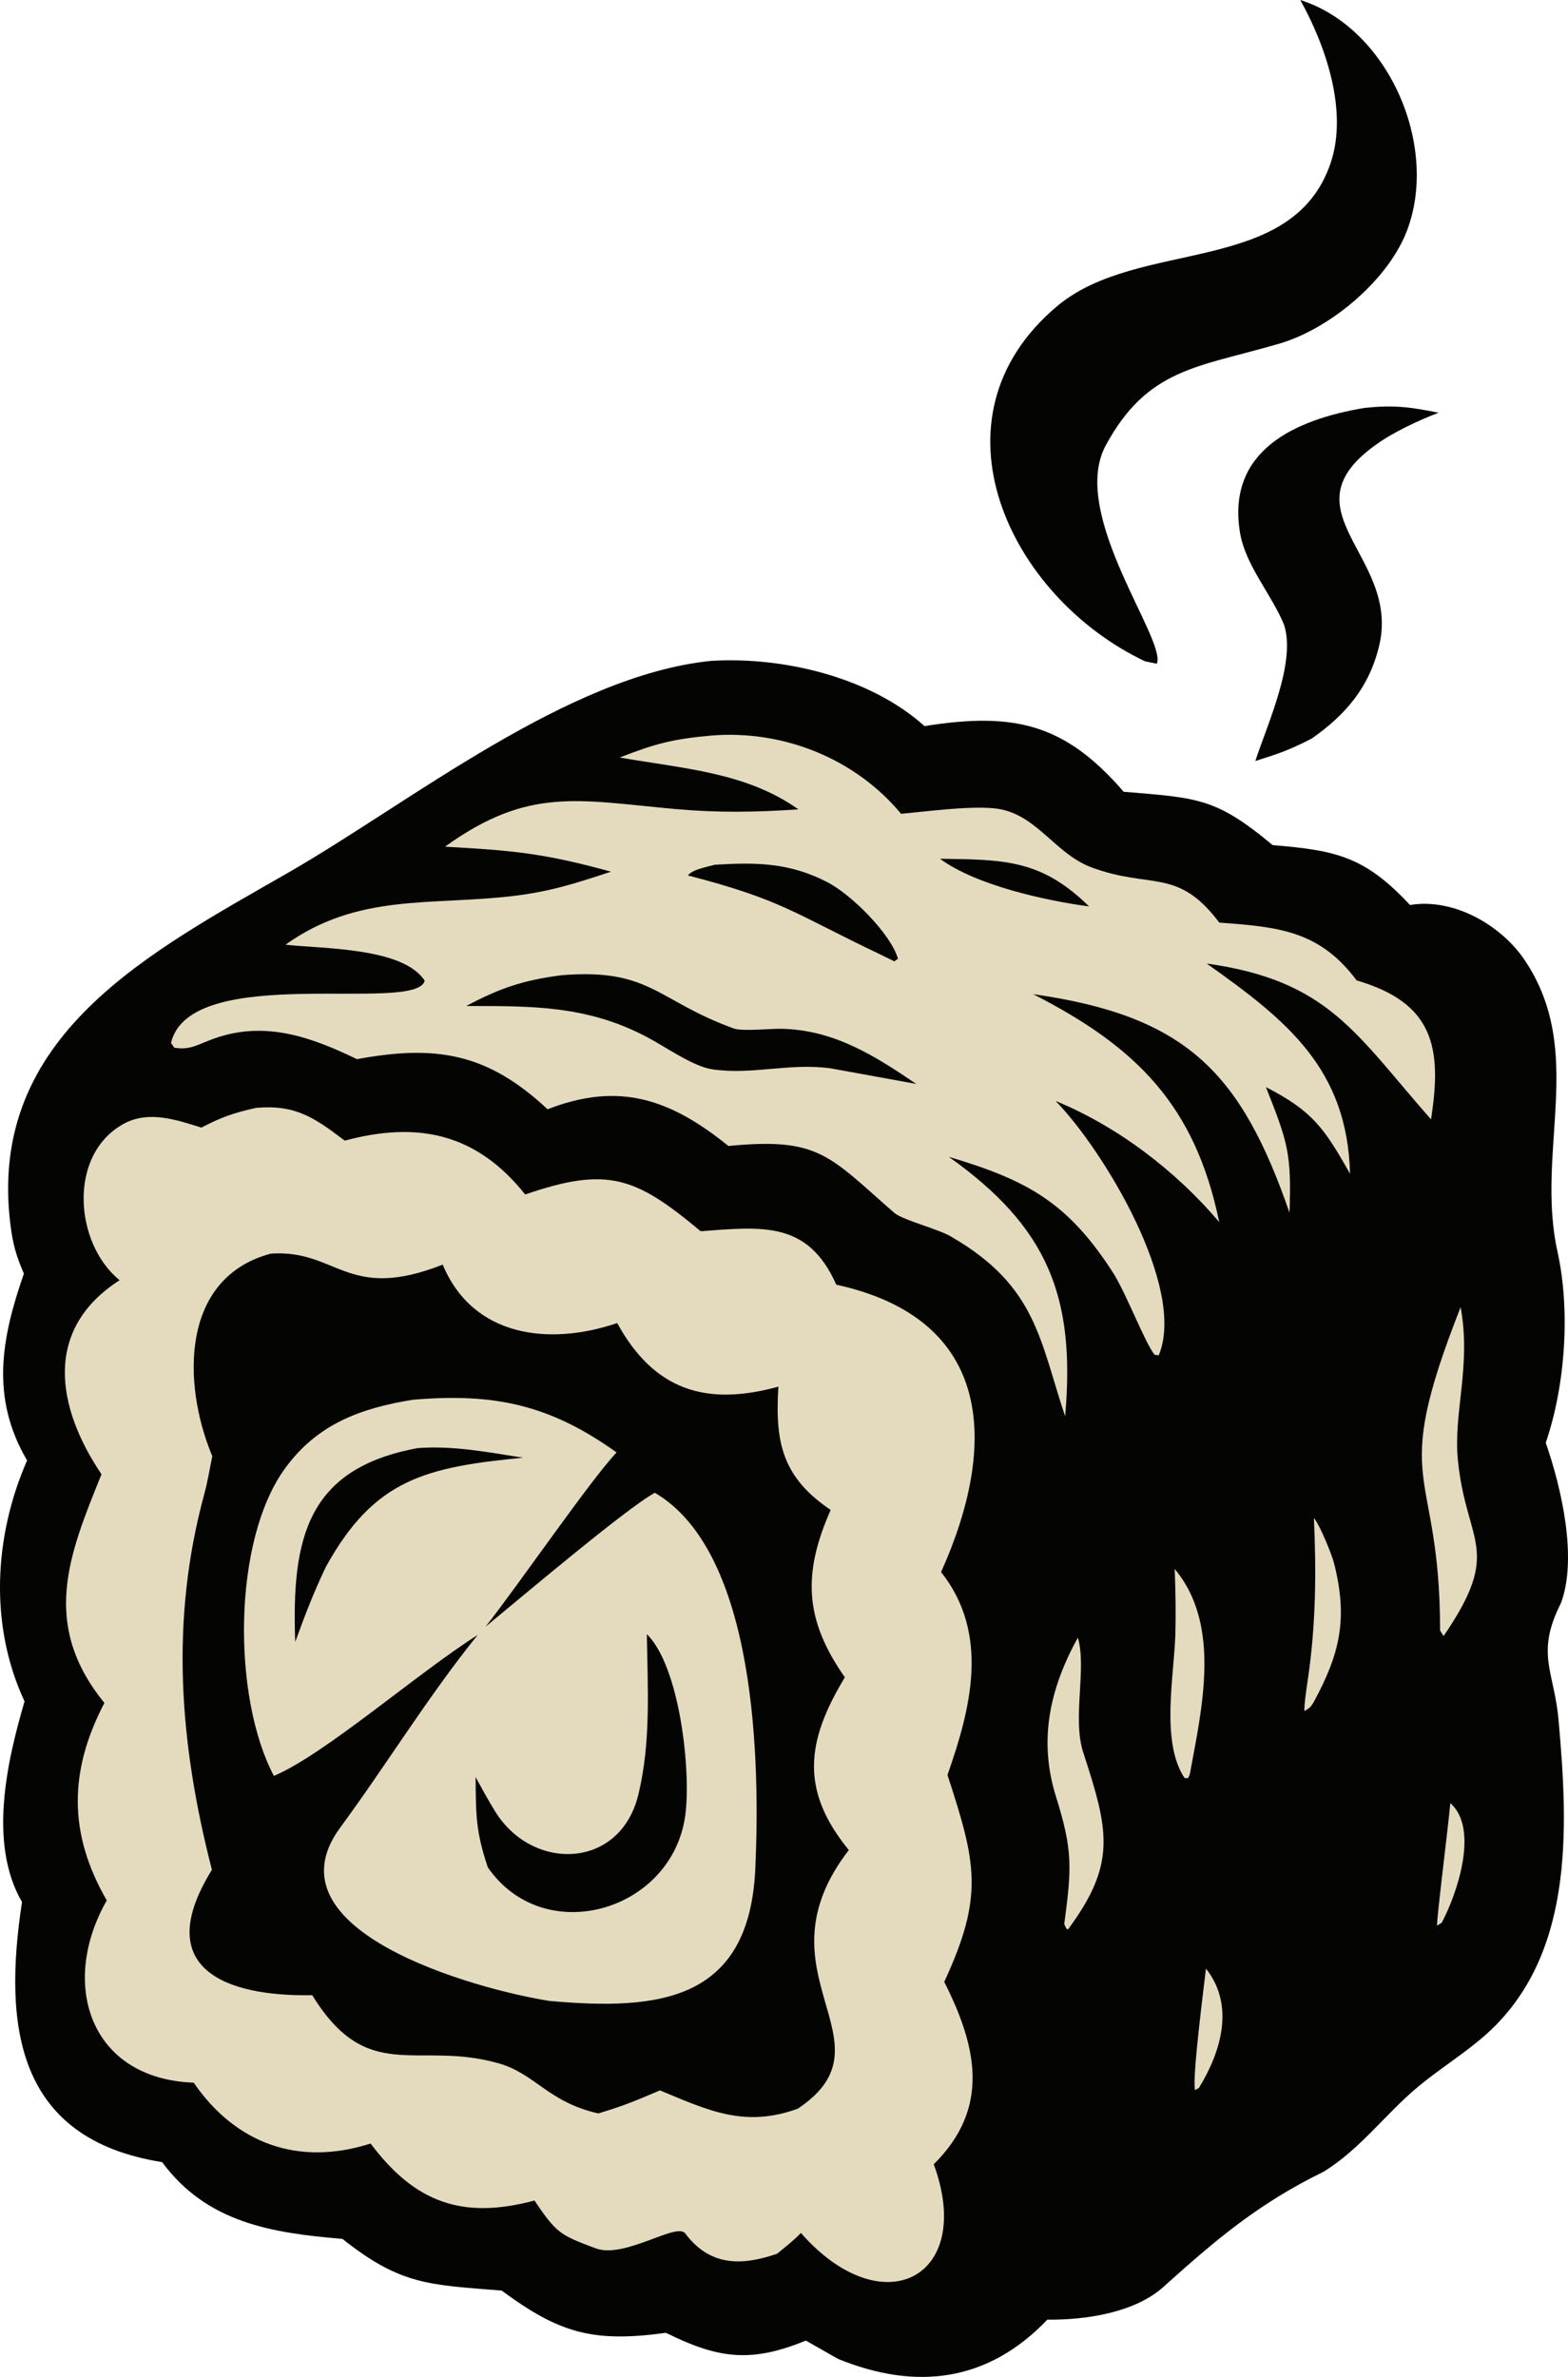
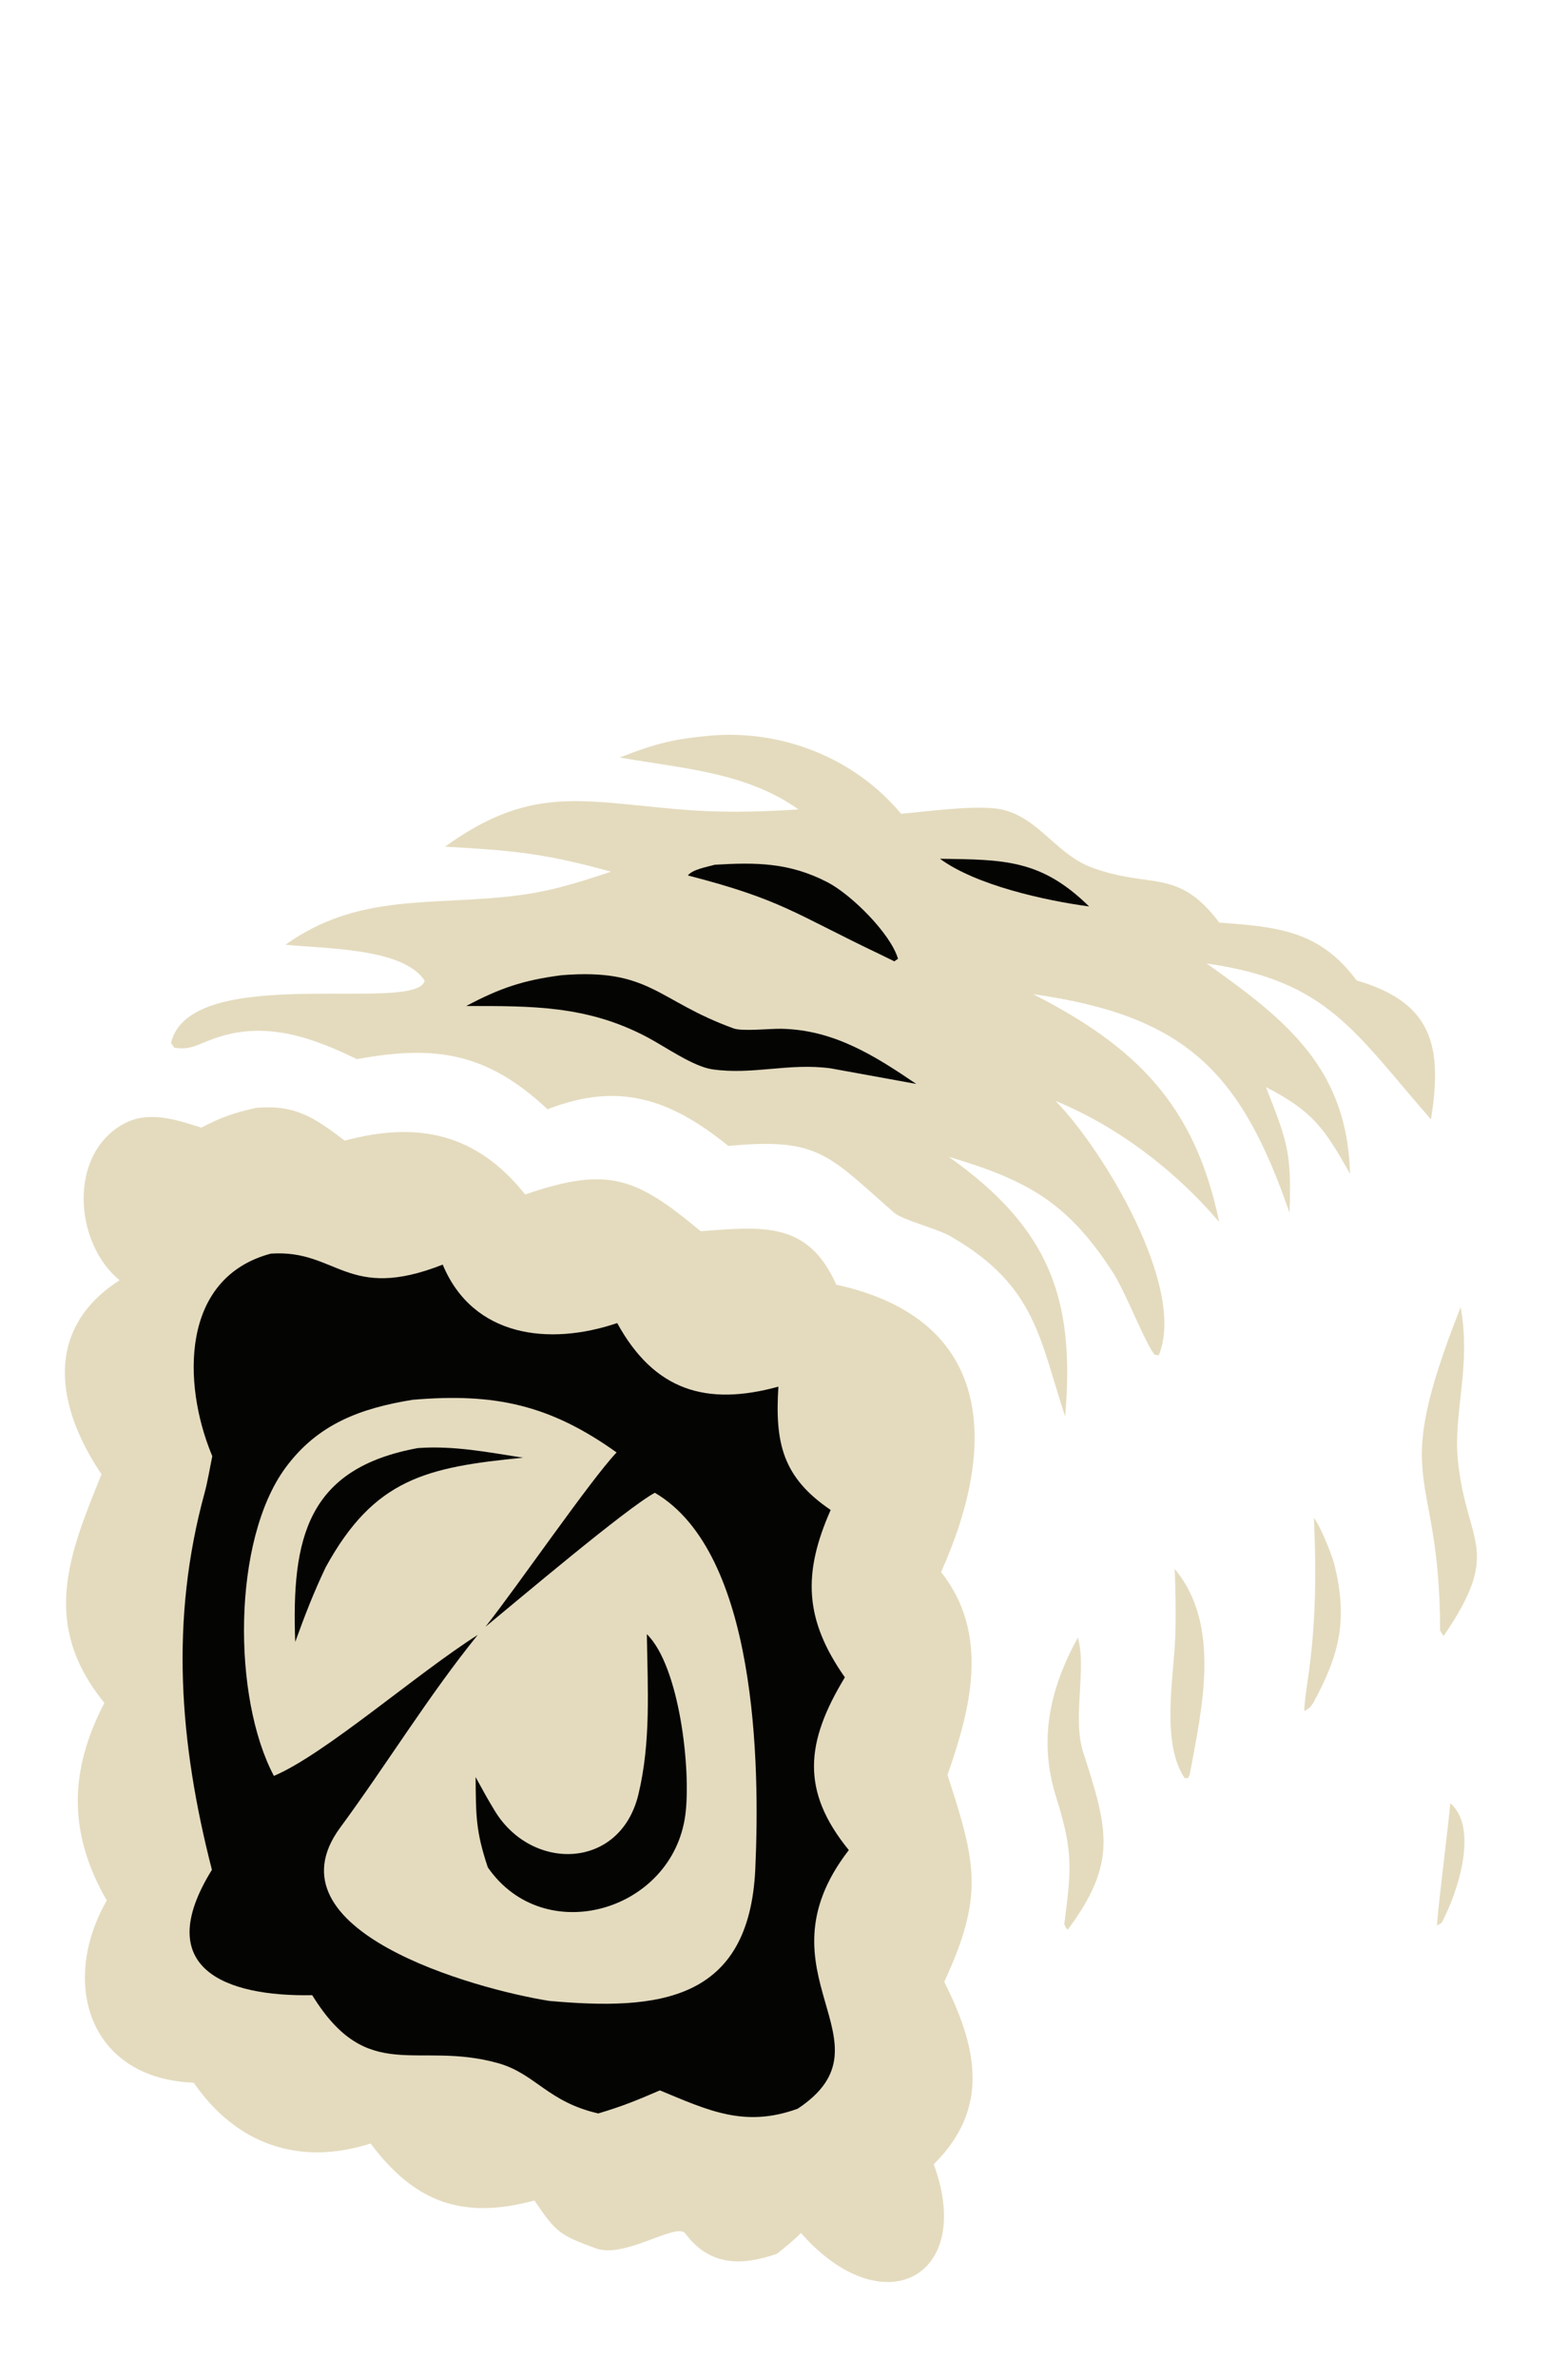
<svg xmlns="http://www.w3.org/2000/svg" width="66" height="100" viewBox="0 0 66 100" fill="none">
-   <path d="M29.928 27.804C32.976 27.618 36.632 28.492 38.913 30.548C42.672 29.949 44.817 30.436 47.298 33.311C50.403 33.57 51.172 33.554 53.569 35.556C56.278 35.774 57.467 36.057 59.351 38.075C61.172 37.768 63.179 38.911 64.176 40.392C66.768 44.246 64.619 48.414 65.559 52.667C66.11 55.159 65.88 58.319 65.063 60.698C65.734 62.629 66.403 65.564 65.703 67.445C64.624 69.572 65.418 70.312 65.6 72.341C66.019 76.995 66.291 82.503 62.296 85.811C61.388 86.564 60.53 87.089 59.661 87.815C58.316 88.939 57.231 90.444 55.697 91.375C52.975 92.704 51.183 94.222 48.971 96.212C47.77 97.293 45.713 97.609 44.085 97.59C41.594 100.199 38.584 100.592 35.27 99.24L33.919 98.471C31.602 99.422 30.226 99.232 28.031 98.144C24.953 98.568 23.544 98.157 21.117 96.368C18.049 96.118 16.883 96.148 14.413 94.193C11.452 93.946 8.712 93.521 6.824 90.963C0.659 89.987 0.134 85.205 0.926 80.021C-0.495 77.566 0.285 74.139 1.033 71.578C-0.459 68.382 -0.257 64.633 1.14 61.442C-0.409 58.8 0.056 56.308 1.006 53.583C0.678 52.824 0.542 52.347 0.439 51.526C-0.556 43.546 6.311 40.066 12.212 36.667C17.27 33.754 23.9 28.417 29.928 27.804Z" fill="#040403" />
  <path d="M10.782 46.609C12.449 46.465 13.235 47.025 14.511 47.988C17.588 47.161 20.057 47.68 22.105 50.253C25.586 49.06 26.75 49.513 29.492 51.799C32.13 51.602 34.009 51.376 35.201 54.048C41.81 55.494 42.03 60.758 39.612 66.138C41.666 68.738 40.872 71.854 39.881 74.675C41.095 78.392 41.421 79.761 39.745 83.379C41.123 86.111 41.695 88.688 39.303 91.053C41.051 95.818 37.147 97.859 33.712 93.943C33.407 94.263 33.051 94.537 32.708 94.818C31.184 95.346 29.869 95.329 28.843 93.963C28.478 93.477 26.294 95.045 25.074 94.59C23.575 94.032 23.427 93.955 22.496 92.579C19.449 93.396 17.452 92.651 15.6 90.181C12.571 91.149 9.926 90.196 8.153 87.621C3.757 87.457 2.5 83.442 4.494 79.953C2.863 77.125 2.904 74.499 4.394 71.644C1.7 68.332 2.893 65.422 4.273 62.025C2.37 59.206 1.81 55.931 5.034 53.86C3.132 52.314 2.841 48.57 5.212 47.278C6.254 46.71 7.426 47.109 8.474 47.44C9.339 46.991 9.838 46.82 10.782 46.609Z" fill="#E4DBBE" />
  <path d="M11.399 52.742C14.199 52.551 14.599 54.792 18.635 53.204C19.903 56.254 23.117 56.634 25.979 55.663C27.537 58.501 29.726 59.174 32.764 58.338C32.617 60.704 32.932 62.147 34.964 63.526C33.778 66.208 33.862 68.146 35.562 70.568C33.917 73.278 33.686 75.334 35.728 77.835C31.692 83.056 37.791 85.914 33.578 88.716C31.343 89.526 29.831 88.795 27.776 87.945C26.8 88.365 26.213 88.608 25.182 88.915C23.053 88.43 22.533 87.24 20.967 86.8C17.538 85.837 15.483 87.738 13.142 83.94C9.487 84.008 6.346 82.815 8.92 78.665C7.541 73.302 7.152 68.143 8.612 62.805C8.741 62.33 8.835 61.752 8.936 61.262L8.907 61.193C7.678 58.205 7.596 53.756 11.399 52.742Z" fill="#040403" />
  <path d="M17.366 58.891C20.8 58.597 23.132 59.091 25.953 61.106C24.851 62.269 21.83 66.672 20.434 68.441C21.803 67.316 26.378 63.442 27.564 62.803C31.865 65.326 31.993 74.23 31.792 78.624C31.536 84.217 27.706 84.592 23.122 84.181C19.968 83.681 11.132 81.22 14.319 76.89C16.263 74.251 18.033 71.346 20.109 68.783C17.545 70.407 13.661 73.817 11.529 74.714C9.785 71.438 9.767 64.807 12.017 61.75C13.375 59.904 15.18 59.247 17.366 58.891Z" fill="#E4DBBE" />
  <path d="M27.227 68.751C28.613 70.109 29.095 74.498 28.846 76.362C28.305 80.414 22.909 81.995 20.534 78.564C20.016 77.018 20.035 76.36 20.019 74.764C20.287 75.256 20.541 75.719 20.836 76.2C22.4 78.748 26.1 78.665 26.869 75.504C27.405 73.297 27.261 71.035 27.227 68.751Z" fill="#040403" />
  <path d="M17.588 60.922C19.106 60.813 20.517 61.095 22.015 61.327C17.935 61.727 15.75 62.212 13.705 65.943C13.176 67.064 12.851 67.911 12.426 69.079C12.266 64.7 12.932 61.777 17.588 60.922Z" fill="#040403" />
  <path d="M29.943 30.945C32.981 30.702 35.997 31.915 37.929 34.238C39.059 34.133 40.752 33.904 41.834 34.007C43.587 34.163 44.374 35.906 45.933 36.488C48.448 37.427 49.564 36.477 51.322 38.815C53.796 38.996 55.543 39.149 57.103 41.248C60.338 42.189 60.712 44.062 60.233 47.093C57.037 43.461 55.92 41.257 50.791 40.537C54.187 42.94 56.709 44.967 56.826 49.385C55.724 47.428 55.235 46.743 53.285 45.735C54.22 48.099 54.359 48.517 54.279 51.021C52.233 45.124 49.944 42.74 43.485 41.825C47.864 44.058 50.303 46.516 51.32 51.415C49.504 49.269 47.041 47.388 44.432 46.319C46.452 48.386 49.953 54.189 48.774 57.02L48.598 56.997C48.179 56.455 47.479 54.594 46.9 53.622C44.964 50.586 43.261 49.66 39.937 48.669C44.139 51.651 45.269 54.595 44.834 59.588C43.766 56.397 43.628 54.124 40.095 52.063C39.623 51.737 38.001 51.34 37.639 51.024C34.875 48.611 34.48 47.841 30.66 48.213C28.242 46.258 26.075 45.486 23.049 46.669C20.507 44.291 18.342 43.949 15.024 44.56C13.114 43.636 11.17 42.933 9.041 43.683C8.323 43.936 8.022 44.193 7.335 44.077L7.198 43.88C8.002 40.458 17.514 42.67 17.876 41.261C16.976 39.86 13.596 39.919 12.017 39.745C15.073 37.565 18.119 38.11 21.621 37.693C23.162 37.509 24.258 37.156 25.716 36.673C22.923 35.901 21.602 35.78 18.732 35.621C22.252 33.083 24.35 33.67 28.412 34.036C30.225 34.2 31.802 34.173 33.606 34.051C31.404 32.49 28.785 32.342 26.084 31.869C27.626 31.272 28.314 31.095 29.943 30.945Z" fill="#E4DBBE" />
  <path d="M23.641 41.028C27.377 40.725 27.647 42.098 30.882 43.268C31.248 43.4 32.413 43.273 32.883 43.282C35.099 43.324 36.817 44.414 38.566 45.602L34.965 44.947C33.202 44.707 31.678 45.236 29.979 44.987C29.176 44.87 27.994 44.032 27.23 43.629C24.71 42.299 22.384 42.323 19.622 42.325C21.06 41.561 22.037 41.236 23.641 41.028Z" fill="#040403" />
  <path d="M30.087 36.381C31.828 36.275 33.231 36.288 34.828 37.116C35.845 37.642 37.494 39.289 37.798 40.336L37.644 40.445L37.059 40.158C33.439 38.436 32.934 37.858 28.953 36.831C29.155 36.577 29.738 36.477 30.087 36.381Z" fill="#040403" />
  <path d="M39.567 36.129C42.271 36.167 43.822 36.153 45.842 38.135C43.99 37.889 41.065 37.238 39.567 36.129Z" fill="#040403" />
  <path d="M61.481 54.994C61.935 57.482 61.165 59.432 61.366 61.437C61.72 64.979 63.276 65.157 60.763 68.832L60.617 68.603C60.61 61.477 58.414 62.768 61.481 54.994Z" fill="#E4DBBE" />
  <path d="M45.369 68.897C45.75 70.195 45.129 72.283 45.592 73.714C46.648 76.978 47.035 78.369 44.95 81.178C44.851 81.124 44.868 81.09 44.796 80.95C45.112 78.588 45.157 77.846 44.452 75.599C43.707 73.229 44.176 71.058 45.369 68.897Z" fill="#E4DBBE" />
  <path d="M49.445 66.01C51.435 68.376 50.573 71.951 50.081 74.644L50.011 74.808L49.862 74.806C48.854 73.296 49.415 70.527 49.47 68.82C49.501 67.843 49.481 66.987 49.445 66.01Z" fill="#E4DBBE" />
  <path d="M55.305 63.866C55.545 64.139 56.055 65.385 56.153 65.77C56.748 68.115 56.393 69.592 55.293 71.615C55.141 71.856 55.148 71.838 54.902 71.988C54.896 71.659 55.006 70.958 55.056 70.612C55.388 68.33 55.409 66.169 55.305 63.866Z" fill="#E4DBBE" />
-   <path d="M50.761 82.822C51.99 84.371 51.392 86.332 50.465 87.839L50.303 87.934C50.169 87.462 50.674 83.594 50.761 82.822Z" fill="#E4DBBE" />
  <path d="M61.045 75.859C62.279 76.935 61.316 79.718 60.682 80.894L60.492 81.011C60.447 80.871 61.002 76.505 61.045 75.859Z" fill="#E4DBBE" />
-   <path d="M54.731 0C58.489 1.189 60.638 6.262 59.169 9.837C58.327 11.886 55.876 13.915 53.721 14.494C50.4 15.458 48.294 15.505 46.543 18.739C44.979 21.627 49.121 26.928 48.693 27.924L48.197 27.822C42.47 25.108 38.886 17.589 44.499 12.879C47.922 10.006 54.383 11.646 56.007 6.864C56.751 4.671 55.799 1.919 54.731 0Z" fill="#040403" />
-   <path d="M57.449 17.159C58.693 17.032 59.329 17.121 60.552 17.363C59.675 17.705 58.673 18.164 57.896 18.723C53.998 21.523 58.95 23.391 58.053 27.161C57.637 28.91 56.64 30.077 55.206 31.076C54.245 31.565 53.847 31.699 52.839 32.017C53.347 30.459 54.559 27.862 54.05 26.291C53.519 24.987 52.412 23.788 52.188 22.373C51.647 18.965 54.486 17.651 57.449 17.159Z" fill="#040403" />
</svg>